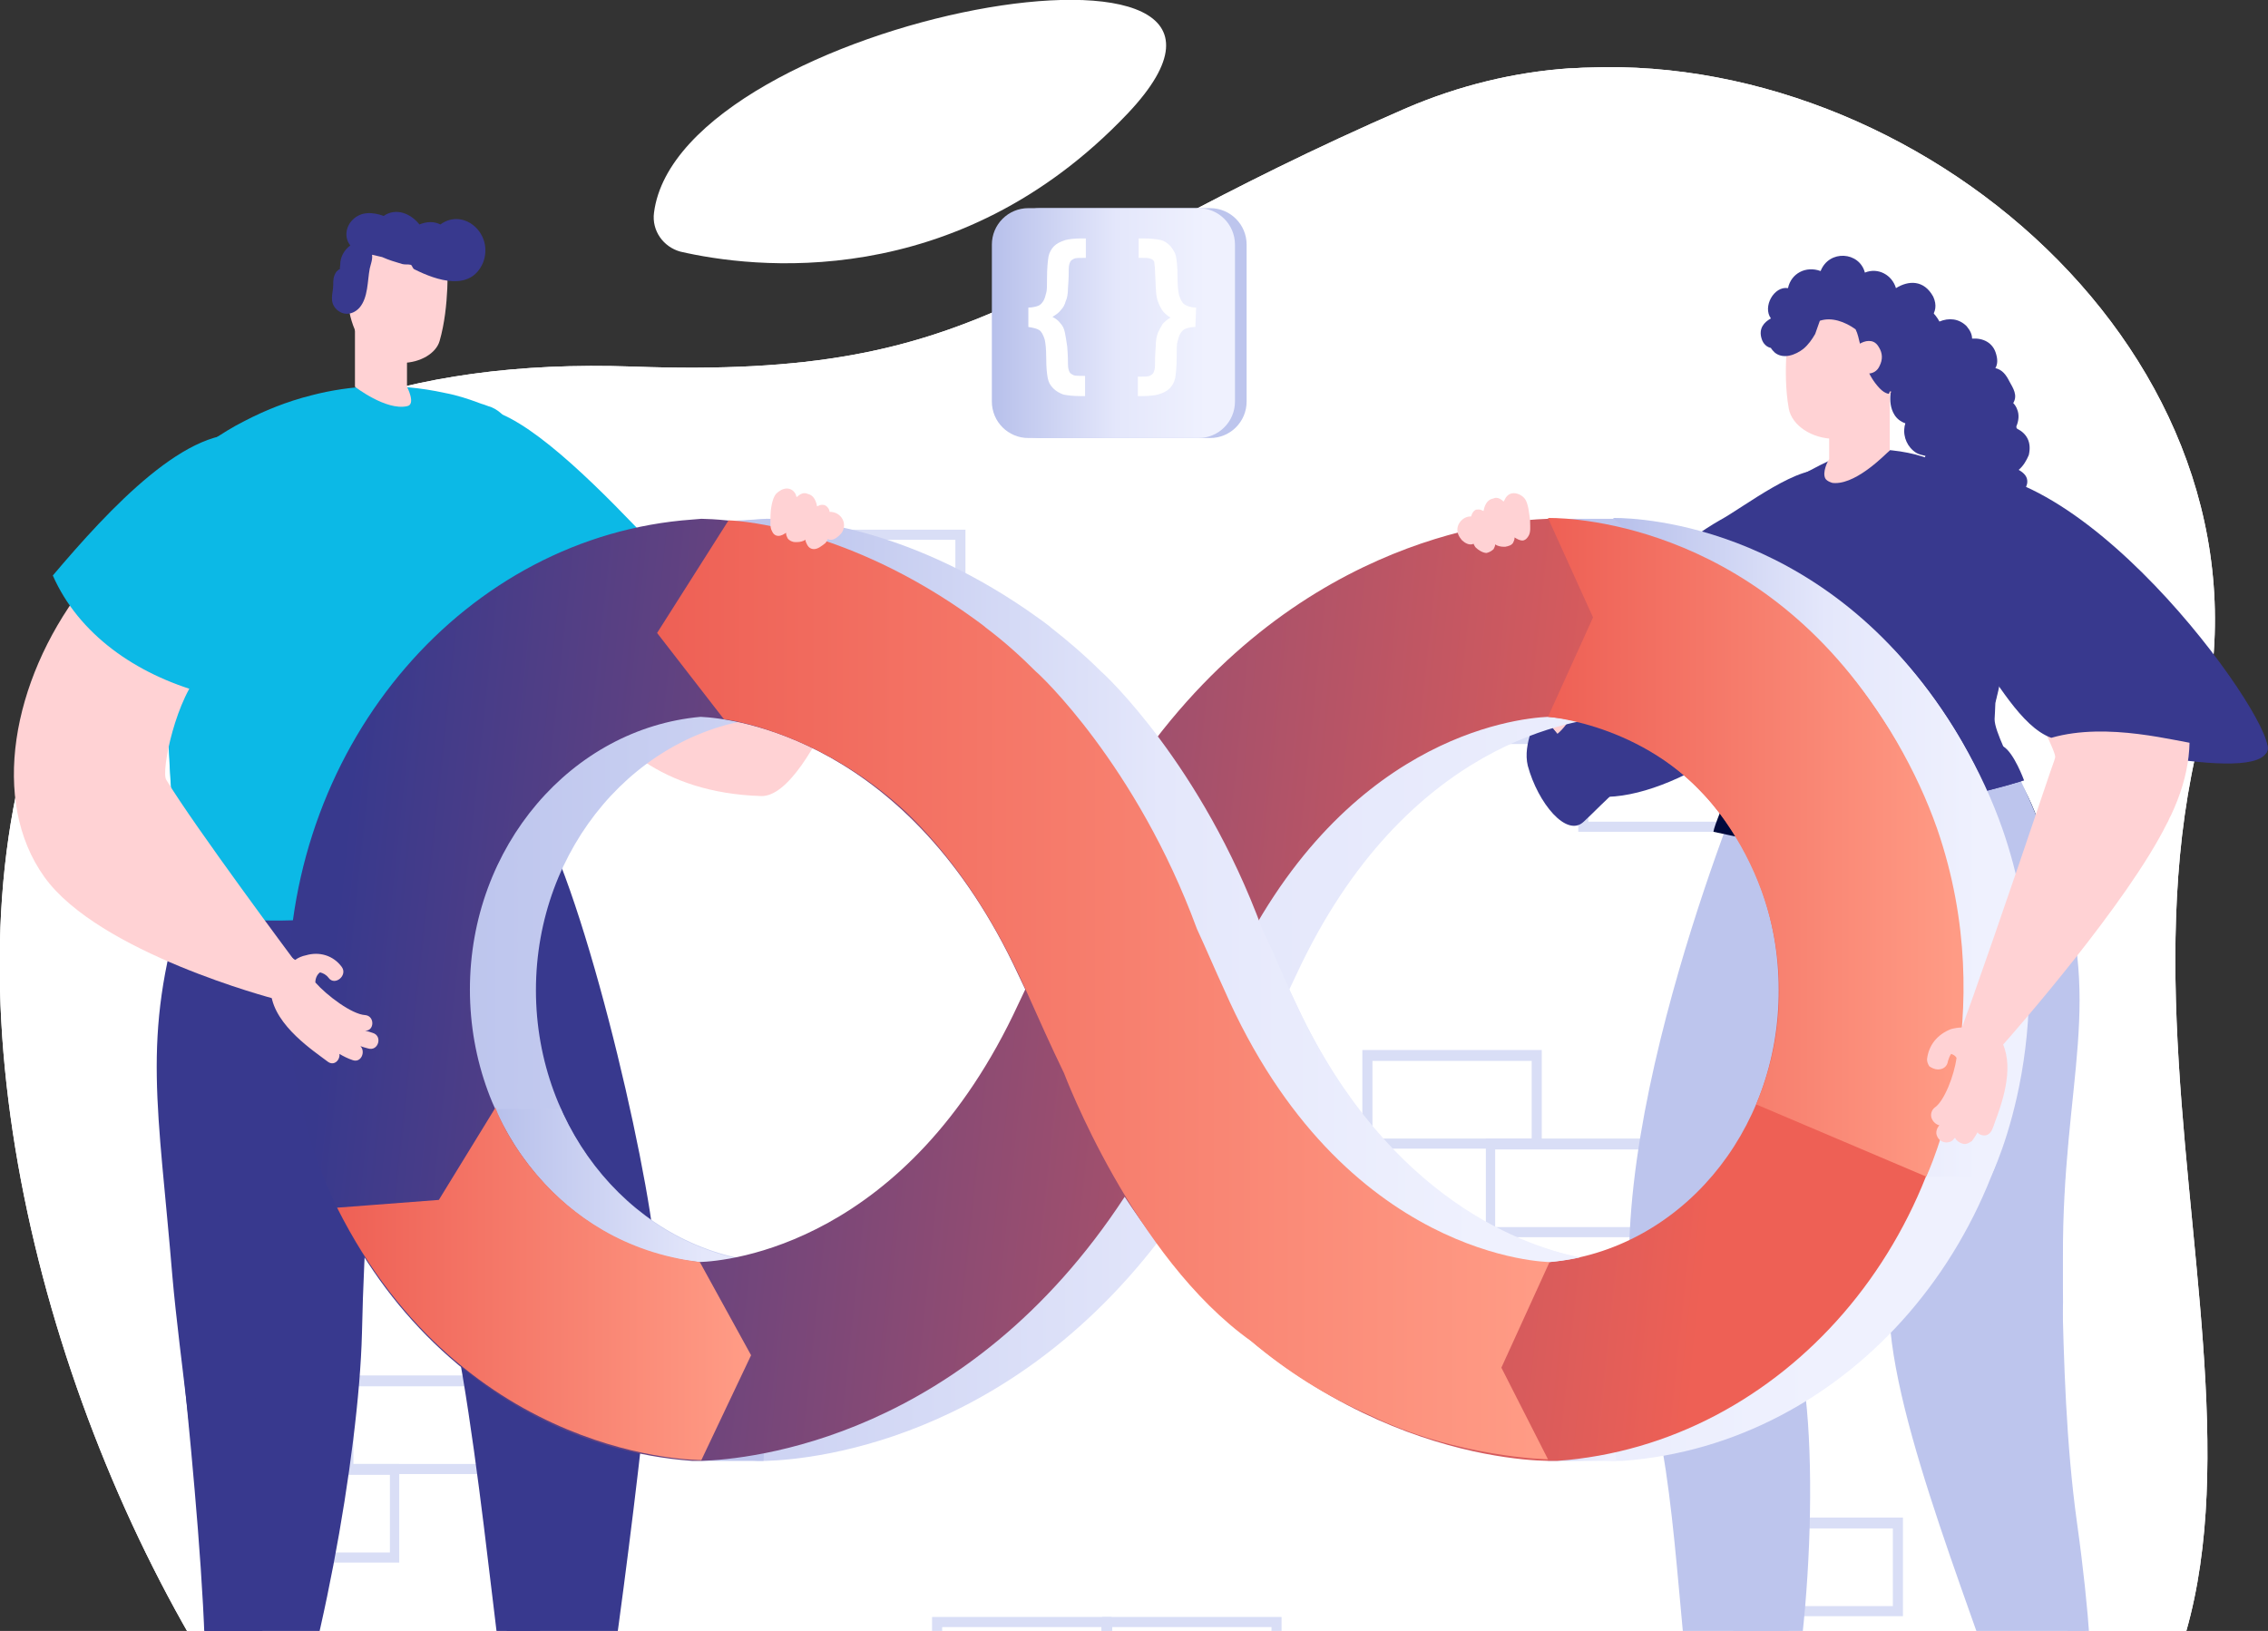
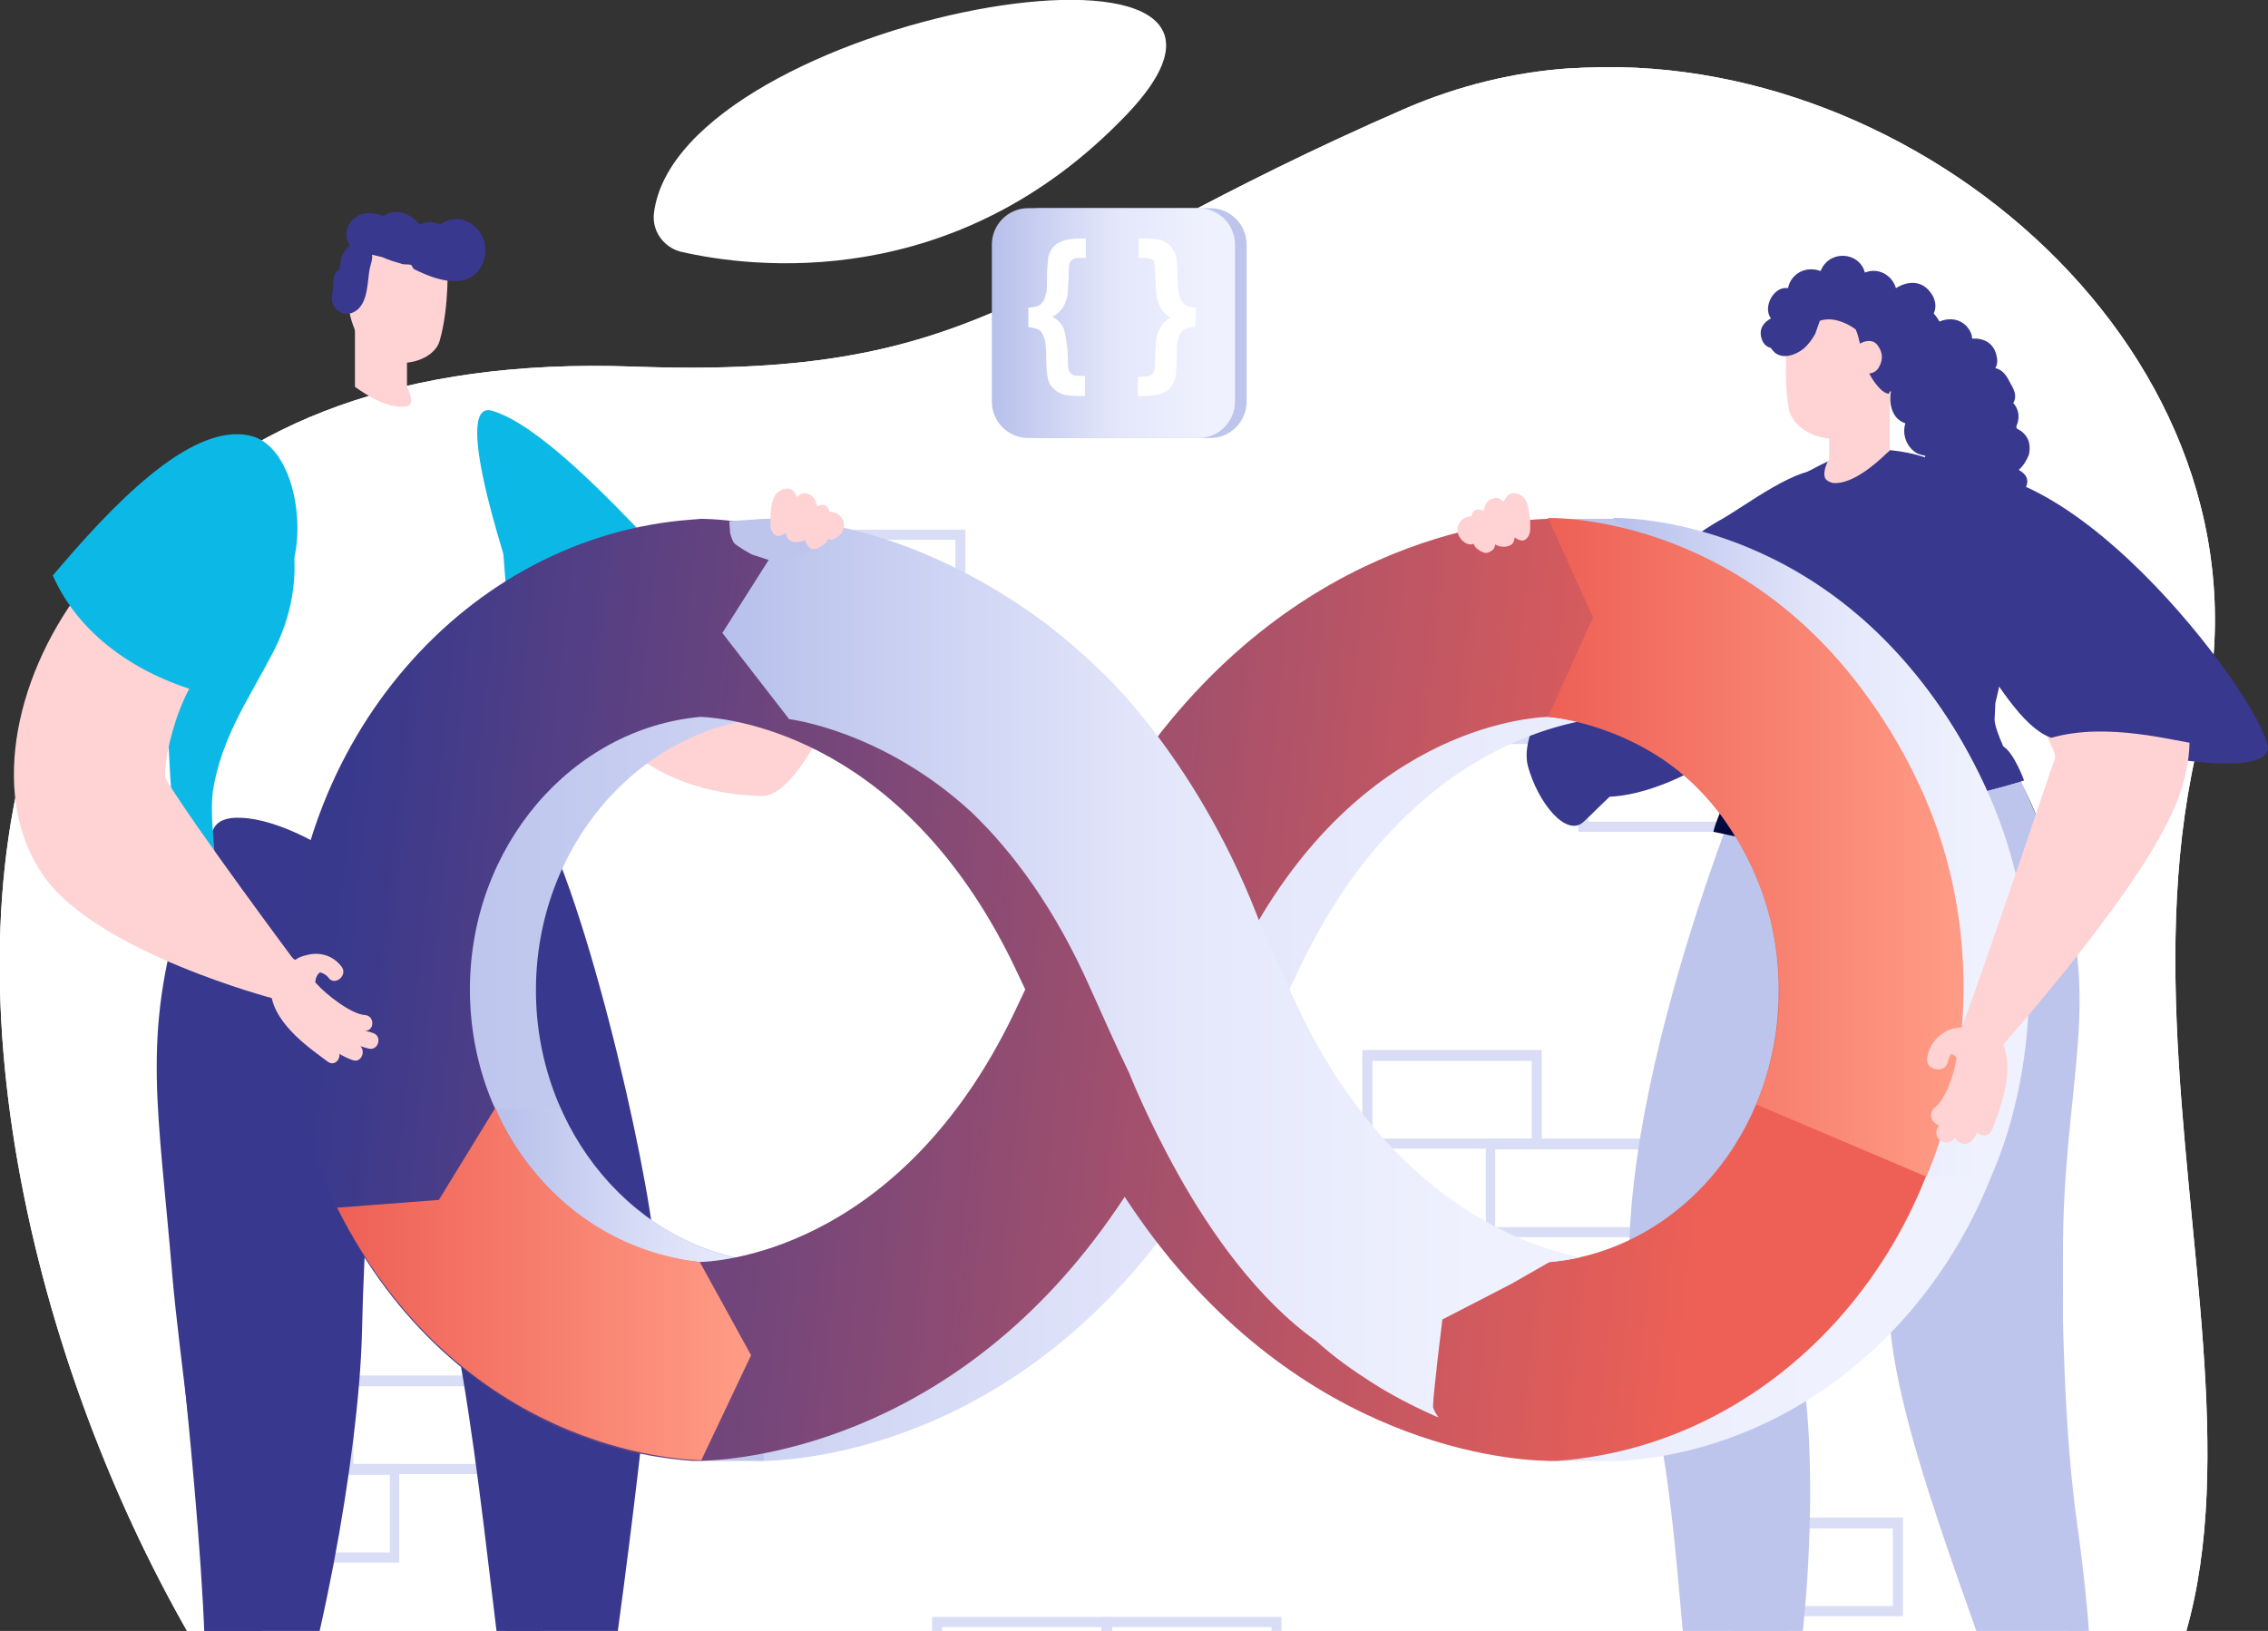
<svg xmlns="http://www.w3.org/2000/svg" version="1.1" id="Layer_1" x="0px" y="0px" viewBox="0 0 292 210" style="enable-background:new 0 0 292 210;" xml:space="preserve">
  <rect x="0" y="0" width="292" height="210" fill="#333333" stroke="none" />
  <style type="text/css">
	.st0{fill:#FFFFFF;}
	.st1{fill:#D9DEF6;}
	.st2{fill:#38398E;}
	.st3{fill:#FFD2D4;}
	.st4{fill:#000A3D;}
	.st5{fill:#BDC5ED;}
	.st6{fill:#1F0D52;}
	.st7{fill:url(#SVGID_1_);}
	.st8{fill:#0CB9E6;}
	.st9{fill:url(#SVGID_00000060722323634460391640000015877885247405813146_);}
	.st10{fill:url(#SVGID_00000168833257644035038010000016766131049442692231_);}
	.st11{fill:url(#SVGID_00000066507115150876576990000015928213912051597996_);}
	.st12{fill:url(#SVGID_00000089541276030622057780000015631756496419263155_);}
	.st13{fill:url(#SVGID_00000018220320576545083660000006610230630043754397_);}
	.st14{fill:url(#SVGID_00000015320891167855943490000001009336902518070951_);}
	.st15{fill:url(#SVGID_00000016041945443350805280000009246561881996199841_);}
	.st16{fill:url(#SVGID_00000155825933485269969140000001350686567178830003_);}
	.st17{fill:url(#SVGID_00000023276812865750784720000013179649077900352913_);}
</style>
  <path class="st0" d="M47.2,240.6c52.6,50.5,155.6,26.8,208.3,0c52.7-26.8,13.9-91.3,27.8-146C295.1,48,248.9,6.9,204.4,8.7  c-0.8,0-1.6,0.1-2.4,0.1c-7.1,0.5-14.1,2.2-20.9,5.1c-49.5,21.5-53.5,35-99.6,33.3C-37.6,43-5.4,190.1,47.2,240.6z" />
  <path class="st0" d="M47.2,240.6c52.6,50.5,155.6,26.8,208.3,0c52.7-26.8,13.9-91.3,27.8-146C295.1,48,248.9,6.9,204.4,8.7  c-0.8,0-1.6,0.1-2.4,0.1c-7.1,0.5-14.1,2.2-20.9,5.1c-49.5,21.5-53.5,35-99.6,33.3C-37.6,43-5.4,190.1,47.2,240.6z" />
  <path class="st0" d="M84.2,27.4c-0.3,2.3,1.2,4.4,3.4,5c9.1,2.1,35.5,5.5,57.6-17.8C171-12.7,87.4,2.1,84.2,27.4L84.2,27.4z" />
  <path class="st1" d="M67.3,189.8H44.2v-12.7h23.1V189.8z M45.5,188.5H66v-10H45.5V188.5z" />
  <path class="st1" d="M51.5,201.2H28.3v-12.7h23.1V201.2z M29.7,199.9h20.5v-10H29.7V199.9z" />
  <path class="st1" d="M124.3,80.9h-23.1V68.2h23.1V80.9z M102.5,79.5H123v-10h-20.5V79.5z" />
  <path class="st1" d="M245,208.1h-23.1v-12.7H245V208.1z M223.2,206.8h20.5v-10h-20.5V206.8z" />
  <path class="st1" d="M165,220.9h-23.1v-12.7H165V220.9z M143.2,219.5h20.5v-10h-20.5V219.5z" />
  <path class="st1" d="M143.1,220.9H120v-12.7h23.1V220.9z M121.3,219.5h20.5v-10h-20.5V219.5z" />
  <path class="st1" d="M198.5,147.9h-23.1v-12.7h23.1V147.9z M176.7,146.6h20.5v-10h-20.5V146.6z" />
  <path class="st1" d="M214.4,159.3h-23.1v-12.7h23.1V159.3z M192.6,158H213v-10h-20.5V158z" />
  <path class="st1" d="M237.2,95.8H214V83.1h23.1V95.8z M215.4,94.4h20.5v-10h-20.5V94.4z" />
  <path class="st1" d="M215.3,95.8h-23.1V83.1h23.1V95.8z M193.5,94.4H214v-10h-20.5V94.4z" />
  <path class="st1" d="M226.3,107.1h-23.1V94.4h23.1V107.1z M204.5,105.8h20.5v-10h-20.5V105.8z" />
  <path class="st2" d="M206.6,76.9c-0.1-0.3-0.3-0.4-0.5-0.5c-1.6-3.5-4.6,1.3-5.3,3.1c-1.3,3.5-1.7,6.8-2.4,10.5  c-0.5,2.7-2.4,5.7-1.7,8.6c1.3,4.8,5,9.3,7.2,7.2c0.8-0.7,3.2-3.2,5.6-5.3C215.4,95.5,208,81.5,206.6,76.9L206.6,76.9z" />
-   <path class="st3" d="M210.4,98.3c-3.1,0-5.3-0.7-6.7-1.2c-5.6-2.2-11.6-18.6-13.3-24.1c-0.7-2.1-0.6-2.2-0.5-2.3l0.1-0.2l0.2,0  c1,0,3.4-2,4.8-3.3l0.2-0.2l0.2,0.3c0,0,0.1,0.3,0.3,0.6C204,82.8,207.6,85,209,85c0.2,0,0.4-0.1,0.6-0.2c2.3-1.4,6.5-6.1,10.4-11.7  c0.8-1.1,1.6-2.2,2.5-3.3c3.7-4.9,7.2-7.4,12.8-9.5l0,0h0.1c1.3,0,4.9,11,5.3,13.3c0.2,1.1-0.7,3.3-2.4,5.8  C227.3,95.9,216.1,98.3,210.4,98.3L210.4,98.3z" />
  <path class="st2" d="M236.4,74.9c0.2-3.5,2.8-12.6-1.1-14.2c-3.3-1.3-10.9,4.7-13.9,6.3c-4.2,2.4-9.7,6.9-12.4,11  c-0.7-2.1-2.5-3-5-2.7c-2.7,0.3-1.5,3.5-1.2,4c2,3.9,2,7.8,0.7,12c-0.7,2.3-2.8,4.8-3.1,7.2c-0.5,4.1,3.5,4.2,6.6,4.1  c9.8-0.3,24-10.8,29.4-19.6C239.5,78.1,236.1,80.5,236.4,74.9L236.4,74.9z" />
  <path class="st2" d="M205.3,80c-0.4-0.3-2.9-0.8-2.3,0c0.5,0.4,0.9,2,1.1,2.2c0.5,2.1,0.3,5.9-0.6,7.8c-0.3,0.6-1.4,3.2-3,4.5  c-0.2-0.2-0.4-0.5-0.8-0.9c-0.5,1-0.5,4.2-0.2,4.2c1.5,0.1,4-4.4,4.5-5.2C205.7,89.9,207.6,81.4,205.3,80L205.3,80z" />
  <path class="st4" d="M228.2,77.8c-1-4.4,4.7-10.9,4.7-10.9c0.9-1.1,2.6-2.5,4.3-3.8c0.9,3.4-0.6,9.2-0.8,11.8  c-0.4,5.6,3,3.2,0.1,8.1c-1,1.6-2.3,3.3-3.7,4.9C230.9,85.9,229.2,82.7,228.2,77.8L228.2,77.8z" />
  <path class="st5" d="M246.3,116.6c-0.7,10.4-9.5,31-15.1,40.7c-3.4,5.8-3.8,12.6-2.8,15.2c3.9,10.3,1.9,43.1,0.7,53.2  c-0.7,1.4-2.4,2-4.3,2.1c-3,0.2-6.3-0.7-6.3-0.7c-2.9-22.4-2.5-36.6-7.2-52.4c-7.3-24.9,13.5-74.8,13.5-74.8  C227.6,90.5,247.5,98.4,246.3,116.6L246.3,116.6z" />
  <path class="st5" d="M238.3,115.7c-2.1,15.1-11.3,15.6-13.5,35.5c-0.6,5.5-4.7,18.1-0.5,25c5.2,8.5-0.7,21.9-1.1,31.9  c-0.2,5-0.1,10.1,0.7,14.9c0.3,1.5,0.5,3.3,0.9,4.8c1.9-0.1,3.6-0.7,4.3-2.1c3.9-10.2,5.7-43.5,1.7-53.9c-1-2.6,3.1-15,5.2-21.4  c2-6,5.8-15.6,7.1-19.6C245,125.6,238.2,115.3,238.3,115.7L238.3,115.7z" />
  <path class="st2" d="M259.7,55.2c-0.1-0.1-0.1-0.2-0.1-0.3c0,0,0,0,0,0c0.3-0.7,0.4-1.5,0.1-2.2c-0.1-0.3-0.3-0.6-0.5-0.8  c0.6-1,0-1.9-0.5-2.8c-0.4-0.8-0.9-1.5-1.8-1.7c0.3-0.5,0.3-1.1,0.1-1.8c-0.4-1.5-1.7-2.1-3.1-2c0-0.5-0.2-1-0.7-1.6  c-1-1-2.3-1.1-3.5-0.6c-1.2-2.2-3.4-2.9-5.7-1.6c-2.1-2.3-4.8,0.2-6.1,2.6c-0.3,0.5,0,0.9,0.3,1.1c0.2,2.5,0.3,5.4,2.9,6.4  c0.7,0.3,1.5,0.5,2.3,0.8c-0.1,0.9,0,1.9,0.5,2.7c0.3,0.5,0.8,0.9,1.4,1.1c0,0.2-0.1,0.3-0.1,0.5c-0.2,1.3,0.4,2.6,1.5,3.3  c0.3,0.2,0.8,0.3,1.2,0.4c0,0,0,0,0,0c-0.3,0.7-0.7,1.5-0.6,2.6c0,0.8,0.2,1.4,0.5,2c-0.9,1.6-1.4,3.8-0.2,4.9c0,0-0.1,0-0.1,0.1  c-0.4,0.3-0.7,0.8-0.8,1.3c-0.3,1,0,2.2,0.9,2.9c0.5,0.4,0.9,0.5,1.4,0.5c0.2,0.3,0.4,0.7,0.8,1c0.6,0.5,1,0.7,1.5,0.8  c0.7,0.6,1.5,0.7,2.5,0.6c1.1-0.2,2.2-0.6,2.8-1.5c0.2-0.3,0.3-0.6,0.3-1c0.7,0,1.4-0.5,1.9-1c0.9-0.9,0.8-2,0.4-2.9  c0.6-0.2,1.1-0.7,1.4-1.2c0.5-0.9,0.6-2.5,0.2-3.4c-0.2-0.3-0.4-0.6-0.8-0.7c0.5-0.4,0.9-0.9,1-1.5c0.1-0.8-0.4-1.3-1.1-1.7  c0.6-0.5,1-1.2,1.3-1.9C261.6,56.9,260.9,55.8,259.7,55.2L259.7,55.2z" />
  <path class="st4" d="M262.7,106.5c-14.9,6-29.7,3.3-42.1,0.6c0.1-0.8,1.4-3.8,2.7-7.1c2.6,1.6,14.1,7.6,36.8,0.7  C261.7,103.4,262.5,106,262.7,106.5z" />
  <path class="st5" d="M268.7,227.6l-8.1,0.9c-4.2-15.2-15.6-41.1-17.2-57.1c-2.6-24.7-5.7-51.2-5.8-57.7c0-1,0-1.6,0-1.6  c5.6-7.4,15.1-10.4,19.3-10.9c1.7-0.2,2.9,0.1,3.4,1.1c1.7,3.1,3,6,4.1,8.7c6.8,17.5,1.1,28.1,1.2,50.9c0,1.3,0,2.7,0,4  c0.2,9.4-2.1,21,0.4,30.8C270.8,215.9,268.7,227.6,268.7,227.6L268.7,227.6z" />
  <path class="st5" d="M267.4,196c-1.4-10.1-1.7-20.8-1.9-30.2c0-1.3,0-2.7,0-4c-0.1-22.8,6.6-36.2-5.3-61.2c-6.7-3.9-3.6,4.5-3.6,6.7  c-0.1,2.6,0.2,5.1,0.6,7.6c0.7,4.4,1.5,8.8,0.9,13.3c-0.9,7.1-3,13.7-3.5,20.9c-0.8,13.2,2,25.3,6.1,37.6c2.6,7.6,4.7,15.2,5.5,23.3  c0.5,5.1,0.6,12.4,0.6,17.6l1.9-0.2C268.7,227.6,270.8,220.3,267.4,196L267.4,196z" />
  <path class="st6" d="M250.3,83.1c1.4,2.5,4.1,6.5,6.5,8.3c0-0.6,0.1-1.2,0.1-1.8c0.1-1.2,0.4-2.3,0.6-3.6c-0.8-1.4-2-3.1-3.9-4.9  c-5.1-4.8-4.7-16.8-4.7-16.8C247.7,70.4,248.3,79.5,250.3,83.1L250.3,83.1z" />
  <path class="st2" d="M260.2,100.6c-22.7,6.9-34.2,0.9-36.8-0.7c0.5-1.3,1.1-2.7,1.5-4c0.8-2.2,1.4-4.3,1.6-5.6c0-0.2-0.9-4.8-1-5  c-1.7-3.4-5-6.1-5.2-11.2c-0.4-8.8,18.4-16.2,18.4-16.2c28.2-1.7,18.2,32.3,18.2,32.6c0,0.3-0.1,2.1-0.1,2.1c0,0.8,0.5,2.1,1.2,3.7  C258.6,97.6,259.4,99.2,260.2,100.6L260.2,100.6z" />
  <path class="st3" d="M236.3,62.2c-0.2,0-0.4,0-0.6-0.1c-0.3-0.1-0.6-0.3-0.7-0.5c-0.4-0.8,0.3-2.2,0.5-2.5v-5.1l7.8-3.2v7.2  l-0.1,0.1C243,58.2,239.3,62.2,236.3,62.2L236.3,62.2z" />
  <path class="st3" d="M236.2,56.5c-2.9,0-5.5-1.7-5.9-3.9c-0.9-5,0.1-10.9,0.1-11l0-0.2l12-2.7l0.1,0.2c0,0.1,3.7,7.1,0.1,13.5  C240.6,56,237.7,56.5,236.2,56.5L236.2,56.5z" />
  <path class="st2" d="M244.1,37.1c-0.5-1.7-2.3-2.7-4-2c-0.7-2.7-4.6-3-5.7-0.2c-1.9-0.7-3.8,0.3-4.2,2.2c-1.8-0.3-3.3,2.4-2.2,3.9  c-0.9,0.5-1.6,1.3-1.2,2.6c0.2,0.7,0.7,1.1,1.2,1.2c0.1,0.2,0.3,0.4,0.5,0.6c1.1,0.9,2.7,0.3,3.7-0.5c0.6-0.5,1.1-1.2,1.5-1.9  c0.2-0.5,0.4-1.2,0.6-1.7c1.5-0.5,3.2,0.1,4.6,1.1c0.3,0.6,0.4,1.2,0.6,2c0.5,2.1,0.9,3.9,2.5,5.6c0.4,0.4,0.7,0.6,1.1,0.7  c0,0,0.1,0,0.1,0c0-0.1,0.1-0.2,0.1-0.3c1.4,0.2,2.1-1.1,2.2-2.4c0.5-0.1,1-0.4,1.3-0.8c0.5-0.6,0.6-1.4,0.3-2.1  c0.8-0.7,1.4-1.9,0.7-2.6c0-0.1,0-0.2,0-0.2c-0.1-0.7,0.3-1.2,0.8-1.4c0.6-0.7,0.8-1.6,0.3-2.7C247.7,36,245.7,36.1,244.1,37.1  L244.1,37.1z" />
  <path class="st3" d="M240.5,48.1c-0.5,0-0.9-0.5-1.2-0.8c-0.4-0.7-0.8-1.7-0.6-2.4l0-0.1l0.1-0.1c0,0,0.9-0.8,1.8-0.8  c0.4,0,0.9,0.1,1.3,0.8c0.5,0.8,0.5,1.6,0.1,2.4C241.7,47.8,241.1,48.1,240.5,48.1L240.5,48.1L240.5,48.1z" />
  <path class="st2" d="M250,61.9c-8.9,4.4-0.7,19.9,0,21.5c0.6,1.4,1.8,2.4,2.7,3.6c0.9,1.3,2.2,4.7,4,5.3c0-0.2,0-0.5,0-0.7  c0-0.3,0-0.7,0.1-1c0-0.2,0.2-0.6,0.2-0.8c0.3-1.3,0.9-4.8,1.1-5.8c0.2-1.5,0.4-3.2,0.4-4.6c0-1.6-0.4-13.2-2.5-12.9  c-0.1-0.5-4.9,12.2-5,11.7C250.9,77,251,61.4,250,61.9L250,61.9z" />
  <path class="st2" d="M260.6,100.5c-0.1,0-0.3,0.1-0.4,0.1c-22.7,6.9-34.2,0.9-36.8-0.7c-0.4-0.3-0.6-0.4-0.6-0.4  c0.2-2.4,1.8-3.7,1.8-3.7c0.1,0,0.2,0.1,0.3,0.1c14.5,6,32.3,0.5,33,0.2l0,0C259.3,96.9,260.6,100.5,260.6,100.5z" />
  <path class="st3" d="M239.3,44c0,0,0.7,1.6,0.9,2.3c0.3,0.7,0.2,1.7,0.6,2.3c0.4,0.6-2.8,2.6-3.2,1.4c-0.4-1.2-1.5-5.8-1.1-6.2  C236.9,43.4,239.3,44,239.3,44L239.3,44z" />
  <path class="st5" d="M155.8,26.8h-21.9c-2.6,0-4.7,2.1-4.7,4.7v20.2c0,2.6,2.1,4.7,4.7,4.7h21.9c2.6,0,4.7-2.1,4.7-4.7V31.5  C160.5,28.9,158.4,26.8,155.8,26.8z" />
  <linearGradient id="SVGID_1_" gradientUnits="userSpaceOnUse" x1="127.695" y1="41.608" x2="159.106" y2="41.608">
    <stop offset="0" style="stop-color:#B7C0EB" />
    <stop offset="0.51" style="stop-color:#E4E7FB" />
    <stop offset="0.88" style="stop-color:#EFF1FE" />
  </linearGradient>
  <path class="st7" d="M132.4,26.8h21.9c2.6,0,4.7,2.1,4.7,4.7v20.2c0,2.6-2.1,4.7-4.7,4.7h-21.9c-2.6,0-4.7-2.1-4.7-4.7V31.5  C127.7,28.9,129.8,26.8,132.4,26.8L132.4,26.8z" />
  <path class="st0" d="M132.4,42.1v-2.5c0.5,0,0.9-0.1,1.2-0.2c0.3-0.1,0.5-0.3,0.7-0.6c0.2-0.3,0.3-0.7,0.4-1.1  c0.1-0.3,0.1-0.9,0.1-1.8c0-1.4,0.1-2.3,0.2-2.9c0.1-0.5,0.4-1,0.7-1.3c0.3-0.3,0.8-0.6,1.5-0.8c0.4-0.1,1.1-0.2,2-0.2h0.6v2.5  c-0.8,0-1.3,0-1.5,0.1c-0.2,0.1-0.4,0.2-0.5,0.4c-0.1,0.2-0.2,0.5-0.2,0.9c0,0.4,0,1.3-0.1,2.5c0,0.7-0.1,1.3-0.3,1.7  c-0.1,0.4-0.3,0.8-0.6,1.1c-0.2,0.3-0.6,0.6-1.1,0.9c0.4,0.2,0.8,0.5,1,0.8c0.3,0.3,0.5,0.7,0.6,1.2c0.1,0.5,0.2,1.1,0.3,1.8  c0.1,1.2,0.1,1.9,0.1,2.3c0,0.5,0.1,0.8,0.2,1c0.1,0.2,0.3,0.3,0.5,0.4c0.2,0.1,0.7,0.1,1.5,0.1V51h-0.6c-1,0-1.7-0.1-2.2-0.2  c-0.5-0.2-0.9-0.4-1.3-0.8c-0.4-0.4-0.6-0.8-0.7-1.3c-0.1-0.5-0.2-1.3-0.2-2.5c0-1.3-0.1-2.1-0.2-2.5c-0.2-0.6-0.4-1-0.7-1.2  C133.5,42.3,133,42.2,132.4,42.1L132.4,42.1z" />
  <path class="st0" d="M153.9,42.1c-0.5,0-0.9,0.1-1.2,0.2c-0.3,0.1-0.5,0.3-0.7,0.6c-0.2,0.3-0.3,0.7-0.4,1.1  c-0.1,0.3-0.1,0.9-0.1,1.8c0,1.4-0.1,2.3-0.2,2.9c-0.1,0.5-0.4,1-0.7,1.3c-0.3,0.3-0.8,0.6-1.5,0.8c-0.4,0.1-1.1,0.2-2,0.2h-0.6  v-2.5c0.8,0,1.3,0,1.5-0.1c0.2-0.1,0.4-0.2,0.5-0.4c0.1-0.2,0.2-0.5,0.2-0.9c0-0.4,0-1.3,0.1-2.5c0-0.7,0.1-1.3,0.3-1.8  c0.2-0.4,0.4-0.8,0.6-1.1c0.3-0.3,0.6-0.6,1-0.8c-0.5-0.3-0.9-0.7-1.1-1c-0.3-0.5-0.6-1.1-0.7-1.8c-0.1-0.5-0.1-1.6-0.2-3.3  c0-0.5-0.1-0.9-0.1-1.1c-0.1-0.2-0.2-0.3-0.5-0.4c-0.2-0.1-0.7-0.1-1.5-0.1v-2.5h0.6c1,0,1.7,0.1,2.2,0.2c0.5,0.1,0.9,0.4,1.3,0.8  c0.3,0.4,0.6,0.8,0.7,1.3c0.1,0.5,0.2,1.3,0.2,2.5c0,1.3,0.1,2.1,0.2,2.5c0.2,0.6,0.4,1,0.7,1.2c0.3,0.2,0.8,0.4,1.5,0.4L153.9,42.1  L153.9,42.1z" />
  <path class="st3" d="M98,102.5c-6.5-0.2-11.4-2-15-4.4c-0.4-0.2-0.8-0.5-1.1-0.7c-0.6-0.4-1.2-0.9-1.7-1.3c-0.7-0.6-1.4-1.2-2-1.9  c-0.1-0.1-0.2-0.2-0.3-0.3c-2.6-2.8-3.9-4.6-4.6-7.2C72.6,84,72.5,82,72.5,82s-7.1-20.7-2-19c5.2,1.7,12.1,8.8,17.6,16  c0,0,0,0.1,0.1,0.1c0.3,0.4,0.6,0.8,0.9,1.1c0.2,0.2,0.4,0.5,0.5,0.7c2.7,3.6,3.8,5.5,4.5,5.8c1.3,0.5,13.7-15.7,14.6-15.9  c0,0,3.9-0.9,4.2,0.9C113.4,77.2,104.6,102.7,98,102.5L98,102.5z" />
  <path class="st2" d="M44.3,131.8c0.5,1.2,1.1,2.5,1.7,3.8c4.1,8.9,9.1,19.3,9.9,24.8c9.5,10.8,8.4,32.8,9.1,44.9  c0.5,10,1.2,20.9,1.4,21.8c0,0,10.4,1,10.4,1c2.4-13.1,7.7-55.2,7.7-64.3c0-9.1-8.4-46.2-14.9-58.2c-6.2-11.4-26.7,11.3-29.1,14.3  C39.8,121.1,41.6,125.8,44.3,131.8L44.3,131.8z" />
  <path class="st2" d="M44.3,131.8c0.5,1.2,1.1,2.5,1.7,3.8c4.1,8.9,8.3,19.5,9.9,24.8c5.7,19.1,7.8,54.8,10.6,66.7  c0.9,0.5,2.6,1,6.9,0.6c0.1-8.8-5.1-19.3-6.6-27.8c-2.9-16.3,1.7-33.9-6.2-49.2c-2.2-4.3-5.7-8.6-5.7-13.6c0-2.5,1.4-5.4-0.1-7.7  c-2.8-4.1-7.4-1-9.4,2.1c-0.3-0.1-0.5-0.1-0.8,0.1C44.5,131.7,44.4,131.8,44.3,131.8L44.3,131.8z" />
  <path class="st8" d="M66.5,76.5c0,0,0.1,2.2,0.9,5.1c1,3.5,3,8,7.2,11.6c4.2,3.6,14-18.2,9.7-22.8c-6.5-6.9-15.2-15.8-20.9-17.5  C57.6,51.1,66.5,76.5,66.5,76.5L66.5,76.5z" />
  <path class="st8" d="M64,62.3c0,0,3.1,1.6,5.4,6.7c2.1,4.6,3.4,7.4,4.3,17.1c0.4,4.7-0.7,5.6-0.7,5.6c0,0,0,0,0,0l-3.9-4.3  c0,0-4.2-4.8-3.8-6.2C65.7,79.9,64,62.3,64,62.3L64,62.3z" />
  <path class="st2" d="M25.3,226c2.7,2.9,9.9,4.1,9.9,4.1c5.8-14.1,11-42.7,11.4-58.4c0.5-24.3,3.8-48.2,3.3-54.6  c-0.1-1-0.1-1.6-0.1-1.6c-6.5-6.6-14.4-10.1-18.8-10.2c-1.8-0.1-3,0.4-3.5,1.4c-1.5,3.2-2.7,6.1-3.5,8.8c-0.1,0.3-0.2,0.5-0.2,0.8  c-5.3,17.2-3.1,26.2-1.3,48C23.2,174.8,28.8,220.1,25.3,226L25.3,226z" />
  <path class="st2" d="M25.3,226c0.7,1.3,6.5,3.9,6.6,3.3c1.7-8.9,1.5-17,2.4-26c0.8-8.7-0.7-17.6-1.8-26.2c-0.7-5-1.5-10-2.7-15  c-1.2-4.8-2.8-9.5-3.4-14.5c-1.3-9.6,0.2-19.3,3.2-28.5c0.1-0.3,0.1-0.5-0.1-0.6c0.4-0.4,0.5-1-0.1-1.2c-2.1-0.9-4.1-1.2-5.9-0.9  c-5.3,17.2-3.1,26.2-1.3,48c0.9,10.3,3.4,26.4,3.9,37.8C27.1,221.1,25.8,224.8,25.3,226L25.3,226z" />
-   <path class="st8" d="M72.7,109.6c-0.2,0.8-3,2.2-7.1,3.6c-4.6,1.6-10.8,3.3-17,4.3c-8.4,1.3-16.9,1.3-21.4,0.4  c-1.8-0.3-3-0.8-3.3-1.4c-0.9-1.9-2-13.2-2.3-25.4c-0.1-2.4-0.1-4.8-0.1-7.1c-0.1-12.2,0.8-23.7,3.6-25.8c0.6-0.5,1.4-1,2.2-1.5  c1.2-0.8,2.6-1.7,4.2-2.5c2.5-1.3,5.4-2.5,8.6-3.3c5-1.3,10.8-1.7,17.2-0.3c0,0,0,0,0,0c1.6,0.3,3.1,0.8,4.7,1.4  c0.4,0.1,0.8,0.3,1.2,0.4c5.4,2.2,4.6,14,3.8,23.8c-0.4,4.6-0.8,8.8-0.6,11.4c0.1,0.9,0.2,1.7,0.3,2.6  C67.8,97.5,71.8,104.3,72.7,109.6L72.7,109.6z" />
  <path class="st3" d="M52.4,44.5v5.3c0,0,1.2,2.3,0,2.5c-2.7,0.6-6.7-2.5-6.7-2.5v-8.1L52.4,44.5L52.4,44.5z" />
  <path class="st3" d="M57.6,33.8c0,0,0.3,5.6-1,10.1c-0.9,3.2-8.2,4.8-10.9-1.4c-2.7-6.3,1.4-12.3,1.4-12.3L57.6,33.8z" />
  <path class="st8" d="M35.1,84.1c3.6-6.9,4.1-14.9-0.5-23.8c-1.5-2.9-4.8-2.5-5.2-2.4c0.3,0.1,1.9,6.7,1.6,7.2  c-3.1,6.4-2.2,6.6-6.1,12.6c-1.4,2.2-2.6,4.2-3.5,6.3c0,2.3,0.1,4.7,0.1,7.1c0.4,12.2,1.5,23.5,2.3,25.4c0.3,0.6,1.5,1.1,3.3,1.4  c1.6-5-0.3-11,0.3-16C28.5,94.9,32.1,89.9,35.1,84.1L35.1,84.1z" />
  <path class="st2" d="M56.7,28.9c-0.8-0.4-1.7-0.4-2.7,0c-1.1-1.4-3-2.2-4.6-1.1c-1.4-0.5-2.9-0.6-4,0.5c-0.9,0.9-1.1,2.3-0.3,3.3  c-0.8,0.6-1.3,1.5-1.3,2.5c0,0.2-0.1,0.4,0,0.5c-0.2,0.1-0.4,0.3-0.5,0.4c-0.4,0.6-0.4,1.1-0.4,1.7c0,1.1-0.6,2.2,0.5,3.2  c0.9,0.8,2.1,0.6,2.9-0.3c1.1-1.3,1-3.4,1.3-5c0.1-0.5,0.4-1.2,0.3-1.8c0.4,0.1,0.9,0.2,1.3,0.3c0.9,0.4,1.6,0.6,2.6,0.9  c0.4,0.1,0.7,0,1.1,0.1c0.2,0.1,0.2,0.5,0.5,0.6c2.8,1.4,7.2,2.9,8.8-0.9C63.6,30.1,59.7,26.7,56.7,28.9L56.7,28.9z" />
  <linearGradient id="SVGID_00000000191755397772746330000007840561745927245226_" gradientUnits="userSpaceOnUse" x1="45.492" y1="127.428" x2="260.988" y2="127.428">
    <stop offset="0" style="stop-color:#B7C0EB" />
    <stop offset="0.51" style="stop-color:#E4E7FB" />
    <stop offset="0.88" style="stop-color:#EFF1FE" />
  </linearGradient>
  <path style="fill:url(#SVGID_00000000191755397772746330000007840561745927245226_);" d="M209,66.9c0,0-0.5-0.1-1.1-0.1h-0.1  c-6.2,0.2-34.1,2.8-54.5,34C132.8,69.6,105,67,98.7,66.8h0c0,0-1.2,0.1-1.2,0.1c-29,2.1-52,28.5-52,60.6c0,32.1,23,58.5,52,60.6h1.2  c6.2-0.2,34.1-2.8,54.5-34c20.4,31.3,48.3,33.9,54.5,34h1.2c29-2.1,52-28.5,52-60.6C261,95.4,238,69,209,66.9z M139.6,129.3  c-14.3,30.9-37.3,33.1-41.1,33.2C82,161,69,145.8,69,127.5c0-18.4,13.1-33.6,29.7-35.1v0c4.3,0.2,26.8,2.8,40.9,33.2l0.9,1.9  L139.6,129.3z M208,162.5c-3.8-0.1-26.8-2.3-41.1-33.2l-0.9-1.9l0.9-1.9c14.1-30.4,36.5-33,40.9-33.2v0  c16.6,1.4,29.7,16.6,29.7,35.1C237.5,145.9,224.5,161,208,162.5z" />
  <linearGradient id="SVGID_00000002374195418199345220000008382573762177792174_" gradientUnits="userSpaceOnUse" x1="199.324" y1="186.212" x2="208.143" y2="186.212">
    <stop offset="0" style="stop-color:#B7C0EB" />
    <stop offset="0.51" style="stop-color:#E4E7FB" />
    <stop offset="0.88" style="stop-color:#EFF1FE" />
  </linearGradient>
  <path style="fill:url(#SVGID_00000002374195418199345220000008382573762177792174_);" d="M199.3,188.1h8.8l-0.4-3l-6.7-0.7  L199.3,188.1z" />
  <path class="st5" d="M90.3,188.1h8l0.2-3.2L87.6,183L90.3,188.1z" />
  <linearGradient id="SVGID_00000103243956196035037730000001536167604115932589_" gradientUnits="userSpaceOnUse" x1="63.727" y1="160.509" x2="116.4" y2="160.509">
    <stop offset="0" style="stop-color:#B7C0EB" />
    <stop offset="0.51" style="stop-color:#E4E7FB" />
    <stop offset="0.88" style="stop-color:#EFF1FE" />
  </linearGradient>
  <path style="fill:url(#SVGID_00000103243956196035037730000001536167604115932589_);" d="M116.4,158.4l-1.7-0.7  c-7.8,4.2-14.3,4.8-16.2,4.9c-11.6-1.1-21.5-8.9-26.3-19.8h-8.5v16.8l4,11.1c0,0,33.3,7.7,34,7.7  C102.3,178.3,116.4,158.4,116.4,158.4z" />
  <linearGradient id="SVGID_00000062184803737952998810000014167628073505537199_" gradientUnits="userSpaceOnUse" x1="207.766" y1="109.169" x2="261.244" y2="109.169">
    <stop offset="0" style="stop-color:#B7C0EB" />
    <stop offset="0.51" style="stop-color:#E4E7FB" />
    <stop offset="0.88" style="stop-color:#EFF1FE" />
  </linearGradient>
  <path style="fill:url(#SVGID_00000062184803737952998810000014167628073505537199_);" d="M257.8,106.7  C257.8,106.7,257.8,106.7,257.8,106.7c-1.3-3.7-3-7.4-5.2-11.2c-1.1-1.9-2.3-3.7-3.5-5.4c-17.1-24.2-41.4-23.4-41.4-23.4l5.8,12.8  l-5.8,12.8c0,0,13.5,1,22,12.3c8.4,11.2,10,25.4,4.8,37.6l13.4,9.3h8.4C256.4,151.5,266.3,131,257.8,106.7L257.8,106.7z" />
  <path class="st5" d="M199.4,66.8h8.4l2.9,2.6l-3.5,1.6l-3.8-1.5L199.4,66.8z" />
  <linearGradient id="SVGID_00000077287688629672292960000016409129824749477542_" gradientUnits="userSpaceOnUse" x1="43.396" y1="95.334" x2="222.5" y2="76.259" gradientTransform="matrix(1 0 0 -1 0 212)">
    <stop offset="0" style="stop-color:#38398D" />
    <stop offset="1" style="stop-color:#EE6055" />
  </linearGradient>
  <path style="fill:url(#SVGID_00000077287688629672292960000016409129824749477542_);" d="M200.5,66.9c0,0-0.5-0.1-1.1-0.1h-0.1  c-6.2,0.2-34.1,2.8-54.5,34c-20.4-31.3-48.3-33.9-54.5-34h0c0,0-1.2,0.1-1.2,0.1c-29,2.1-52,28.5-52,60.6c0,32.1,23,58.5,52,60.6  h1.2c6.2-0.2,34.1-2.8,54.5-34c20.4,31.3,48.3,33.9,54.5,34h1.2c29-2.1,52-28.5,52-60.6C252.5,95.4,229.5,69,200.5,66.9z   M131.1,129.3c-14.3,30.9-37.3,33.1-41.1,33.2c-16.5-1.6-29.5-16.7-29.5-35.1c0-18.4,13.1-33.6,29.7-35.1v0  c4.3,0.2,26.8,2.8,40.9,33.2l0.9,1.9L131.1,129.3z M199.5,162.5c-3.8-0.1-26.8-2.3-41.1-33.2l-0.9-1.9l0.9-1.9  c14.1-30.4,36.5-33,40.9-33.2v0c16.6,1.4,29.7,16.6,29.7,35.1C229.1,145.9,216.1,161,199.5,162.5z" />
  <linearGradient id="SVGID_00000041979648669418979810000013929936001567018132_" gradientUnits="userSpaceOnUse" x1="93.113" y1="124.815" x2="203.403" y2="124.815">
    <stop offset="0" style="stop-color:#B7C0EB" />
    <stop offset="0.51" style="stop-color:#E4E7FB" />
    <stop offset="0.88" style="stop-color:#EFF1FE" />
  </linearGradient>
  <path style="fill:url(#SVGID_00000041979648669418979810000013929936001567018132_);" d="M203.4,161.9c-1.6,0.4-3.9,0.6-3.9,0.6  l-4.9,2.8l-8.9,4.6c0,0-1.2,9.7-1.2,11.2c0,0.3,0.3,0.8,0.7,1.4c-0.2-0.1-0.3-0.1-0.5-0.2v0c-2.9-1.3-5.6-2.7-8.1-4.3  c-2.5-1.6-4.9-3.3-7.1-5.3c-7.6-5.4-13.6-14-17.7-21.3c-4.1-7.3-6.4-13.2-6.4-13.2c-1.7-3.5-3.3-7.1-5-10.9  c-4.6-10.4-10-17.6-15.3-22.7c-11.5-10.6-23.5-12-23.5-12l-8.6-11.1l9.2-14.5c0,0,13.7,0.3,30.1,11.6c1,0.7,2,1.4,2.9,2.1  c0,0,0.1,0.1,0.1,0.1c2.3,1.8,4.5,3.7,6.5,5.7c0.3,0.2,12.9,11.9,20.7,33.1c0,0,0,0,0,0c1.2,2.5,2.3,5.1,3.5,7.8  C177.5,153.4,195.1,160.2,203.4,161.9L203.4,161.9z" />
  <path class="st5" d="M93.9,67.1l4.8-0.3c0,0,3,0,6,0.5c3,0.5-0.9,4-0.9,4l-3.9,1.1l-3.1-1c0,0-2-1.1-2.3-1.5  c-0.3-0.4-0.5-1.3-0.5-1.3L93.9,67.1z" />
  <linearGradient id="SVGID_00000062177922641082686710000010915296148343449764_" gradientUnits="userSpaceOnUse" x1="84.637" y1="84.431" x2="197.418" y2="84.431" gradientTransform="matrix(1 0 0 -1 0 212)">
    <stop offset="0" style="stop-color:#EE6055" />
    <stop offset="1" style="stop-color:#FF9B85" />
  </linearGradient>
-   <path style="fill:url(#SVGID_00000062177922641082686710000010915296148343449764_);" d="M199.5,162.5c0,0-26.6-0.2-41.9-35.1  c-1.2-2.6-2.3-5.2-3.5-7.8c0,0,0,0,0,0c-7.8-21.2-20.4-32.9-20.7-33.1c-2-2-4.1-3.9-6.5-5.7c0,0-0.1-0.1-0.1-0.1  c-0.9-0.7-1.9-1.4-2.9-2.1c-16.4-11.3-30.1-11.6-30.1-11.6l-9.2,14.5l8.6,11.1c0,0,12.1,1.4,23.5,12c5.3,5.1,10.7,12.4,15.3,22.7  c1.7,3.8,3.3,7.4,5,10.9c0,0,8.9,23.7,24.1,34.5c4.5,3.8,9.5,7,15.2,9.5v0c11.3,5.5,23,5.7,23,5.7l-6-11.8L199.5,162.5L199.5,162.5z  " />
  <linearGradient id="SVGID_00000138551712755550964090000005631947655620810652_" gradientUnits="userSpaceOnUse" x1="43.398" y1="46.6" x2="95.702" y2="46.6" gradientTransform="matrix(1 0 0 -1 0 212)">
    <stop offset="0" style="stop-color:#EE6055" />
    <stop offset="1" style="stop-color:#FF9B85" />
  </linearGradient>
  <path style="fill:url(#SVGID_00000138551712755550964090000005631947655620810652_);" d="M90.1,162.5l6.6,12l-6.4,13.5  c0,0-30.4,0.3-46.9-32.5l13.1-1l7.3-11.9C63.7,142.7,70.3,160.1,90.1,162.5L90.1,162.5z" />
  <linearGradient id="SVGID_00000177457612178961510920000012837900303811785659_" gradientUnits="userSpaceOnUse" x1="199.32" y1="102.831" x2="251.81" y2="102.831" gradientTransform="matrix(1 0 0 -1 0 212)">
    <stop offset="0" style="stop-color:#EE6055" />
    <stop offset="1" style="stop-color:#FF9B85" />
  </linearGradient>
  <path style="fill:url(#SVGID_00000177457612178961510920000012837900303811785659_);" d="M249.4,106.7  C249.4,106.7,249.4,106.7,249.4,106.7c-1.3-3.7-3-7.4-5.2-11.2c-1.1-1.9-2.3-3.7-3.5-5.4c-17.1-24.2-41.4-23.4-41.4-23.4l5.8,12.8  l-5.8,12.8c0,0,13.5,1,22,12.3c8.4,11.2,10,25.4,4.8,37.6l21.9,9.3C248,151.5,257.8,131,249.4,106.7L249.4,106.7z" />
  <path class="st3" d="M191.4,71.2c-0.5,0-1.1-0.4-1.4-0.7c-0.1-0.1-0.2-0.3-0.3-0.5c-0.1,0.1-0.2,0.1-0.4,0.1c-0.5,0-1.1-0.5-1.2-0.7  c-0.5-0.6-0.6-1.3-0.3-1.9c0.3-0.6,0.9-1,1.5-1h0.1c0.1-0.3,0.2-0.6,0.5-0.8c0.1-0.1,0.3-0.1,0.5-0.1c0.2,0,0.4,0.1,0.6,0.2  c0.2-1.1,0.7-1.5,1.2-1.6c0.1,0,0.2-0.1,0.4-0.1c0.4,0,0.7,0.2,1,0.5c0-0.1,0-0.1,0.1-0.2c0.2-0.5,0.6-0.9,1.2-0.9  c0.5,0,1.1,0.3,1.4,0.7c0.5,0.6,0.6,2.2,0.7,2.8l0,0.2c0,0.6,0.1,1.3-0.2,1.8c-0.3,0.5-0.6,0.6-0.8,0.6c-0.3,0-0.7-0.2-1-0.4  c0,0.3-0.1,0.5-0.2,0.7c-0.2,0.3-0.5,0.4-1,0.5c-0.1,0-0.1,0-0.2,0c-0.4,0-0.8-0.1-1.1-0.3c0,0.2-0.1,0.4-0.2,0.6  C192.1,70.9,191.8,71.1,191.4,71.2L191.4,71.2z" />
  <path class="st3" d="M104.8,70.7c-0.4,0-0.7-0.2-0.9-0.6c-0.1-0.2-0.2-0.4-0.2-0.6c-0.3,0.2-0.7,0.3-1.1,0.3c-0.1,0-0.1,0-0.2,0  c-0.4,0-0.8-0.2-1-0.5c-0.1-0.2-0.2-0.4-0.2-0.7c-0.3,0.2-0.6,0.4-1,0.4c-0.2,0-0.6-0.1-0.8-0.6c-0.3-0.5-0.2-1.2-0.2-1.8l0-0.2  c0-0.7,0.2-2.2,0.7-2.8c0.4-0.4,0.9-0.7,1.4-0.7c0.5,0,1,0.3,1.2,0.9c0,0.1,0,0.1,0.1,0.2c0.3-0.3,0.6-0.5,1-0.5  c0.1,0,0.2,0,0.4,0.1c0.5,0.1,1,0.5,1.2,1.6c0.2-0.1,0.4-0.2,0.6-0.2c0.2,0,0.3,0,0.5,0.1c0.3,0.2,0.5,0.5,0.5,0.8  c0.8,0,1.4,0.4,1.7,1c0.3,0.6,0.2,1.4-0.3,1.9c-0.2,0.2-0.7,0.7-1.2,0.7c-0.1,0-0.3,0-0.4-0.1c-0.1,0.2-0.2,0.3-0.3,0.5  C105.8,70.3,105.3,70.7,104.8,70.7L104.8,70.7z" />
  <path class="st2" d="M263.2,94.3c0,0,26.3,6.9,28.6,2.6c1.2-2.2-4.7-4.8-4.4-6c0.4-1.2-12.5-2.9-12.5-2.9l-9.7,1.2L263.2,94.3  L263.2,94.3z" />
  <path class="st3" d="M253,147.3c-0.4,0-0.8-0.2-1.1-0.5c-0.1-0.1-0.1-0.2-0.2-0.3c-0.1,0.1-0.1,0.1-0.2,0.2  c-0.2,0.3-0.6,0.4-0.9,0.4c-0.5,0-1-0.3-1.2-0.8c-0.2-0.4-0.1-0.9,0.2-1.3c0,0,0,0,0.1-0.1c-0.4-0.1-0.8-0.4-1-0.9  c-0.2-0.5,0-1.1,0.4-1.4c1.2-0.8,2.5-4.1,2.8-6.4c-0.2-0.3-0.4-0.4-0.7-0.5c-0.2,0.3-0.3,0.6-0.4,0.9c-0.1,0.8-0.7,1.1-1.3,1.1  c-0.4,0-0.8-0.2-1.1-0.4c-0.2-0.3-0.3-0.6-0.3-0.9c0.2-1.8,1.3-3.2,3.1-3.9c0.4-0.1,0.9-0.2,1.4-0.2c1.5-4.1,5.4-15.2,11.4-33  c0.4-1.1,0.6-1.7,0.6-1.8c0.2-1.2-8.9-17.9-10.5-19.2c-1.9-1.4-1.7-5.2-0.6-8.3c0.8-2.3,2.3-5,4.1-5c0.4,0,0.7,0.1,1.1,0.4  c2.3,1.7,3.5,2.3,4.4,2.8c1.7,0.9,2.6,1.4,8,6.7c0.1,0.1,0.1,0.1,0.1,0.1c10.7,10.6,13.2,19.6,8.3,30c-0.2,0.3-0.3,0.7-0.5,1  c-5.1,10.3-19.6,26.8-21.1,28.5c1.4,3.3-0.2,7.7-1.1,10.1c-0.1,0.3-0.2,0.6-0.3,0.8c-0.2,0.5-0.6,0.8-1,0.8c-0.3,0-0.7-0.1-0.9-0.4  c-0.2,0.4-0.5,0.8-0.7,1.1C253.6,147.1,253.3,147.3,253,147.3L253,147.3z" />
  <path class="st2" d="M283.5,95.9c-3.3-0.4-12.1-3-19.4-0.9c-3.9-1.4-7.1-7.5-10.1-11.4c-2-2.6-15.6-17.9-6.5-21.9  c17.2-7.5,43.4,28.1,44.4,34.2C292.4,98.5,289.3,96.5,283.5,95.9L283.5,95.9z" />
  <path class="st3" d="M5.7,112.9c7,9.8,29.6,15.7,29.6,15.7l2.7-4.8c0,0-12.9-17.3-16.6-23.4c-0.7-1.1,1.3-10.8,4.7-14.1  c1.5-1.5,3.1-2.9,4.5-4.1c3.4-2.9,5.8-6.9,6.5-11.3c0.7-4.2,0.1-7.8-0.9-10.6c-1.4-3.9-6.3-5.1-9.5-2.5c-6.2,5-16.1,17.9-16.3,18.2  C1.6,87.7-1.3,103.1,5.7,112.9L5.7,112.9z" />
  <path class="st8" d="M26.1,89.2c1.4-1.3,10.2-9.3,11.9-17.9c1.1-5.8-0.9-14.1-5.8-15.2c-7.8-1.8-18.2,9.5-25.4,18  C10.1,81.6,17.4,86.8,26.1,89.2z" />
  <path class="st3" d="M47,130.7c-1.7-0.1-4.9-2.5-6.4-4.2c0-0.5,0.2-1,0.6-1.3c0.4,0.1,0.8,0.3,1.1,0.7c0.8,1.1,2.5-0.3,1.7-1.4  c-1.1-1.5-2.9-2-4.6-1.5c-0.5,0.1-1,0.3-1.4,0.6c-6.3-4.6-6.9,3.4-3.1,4.4c0.5,4.1,5.6,7.4,7.3,8.7c0.8,0.6,1.6-0.2,1.5-1  c0.5,0.3,1.1,0.6,1.7,0.8c1.1,0.4,1.7-1.1,1-1.8c0.3,0.1,0.6,0.2,1,0.3c1.3,0.4,1.9-1.6,0.6-2c-0.3-0.1-0.6-0.2-1-0.3c0,0,0,0,0,0  C48.2,132.8,48.3,130.8,47,130.7L47,130.7z" />
  <path class="st3" d="M35.6,121.2l2.8,3.5l-3.3,3.5l-2.8-0.9l-2.7-5.9l0.7-1.3L35.6,121.2z" />
</svg>